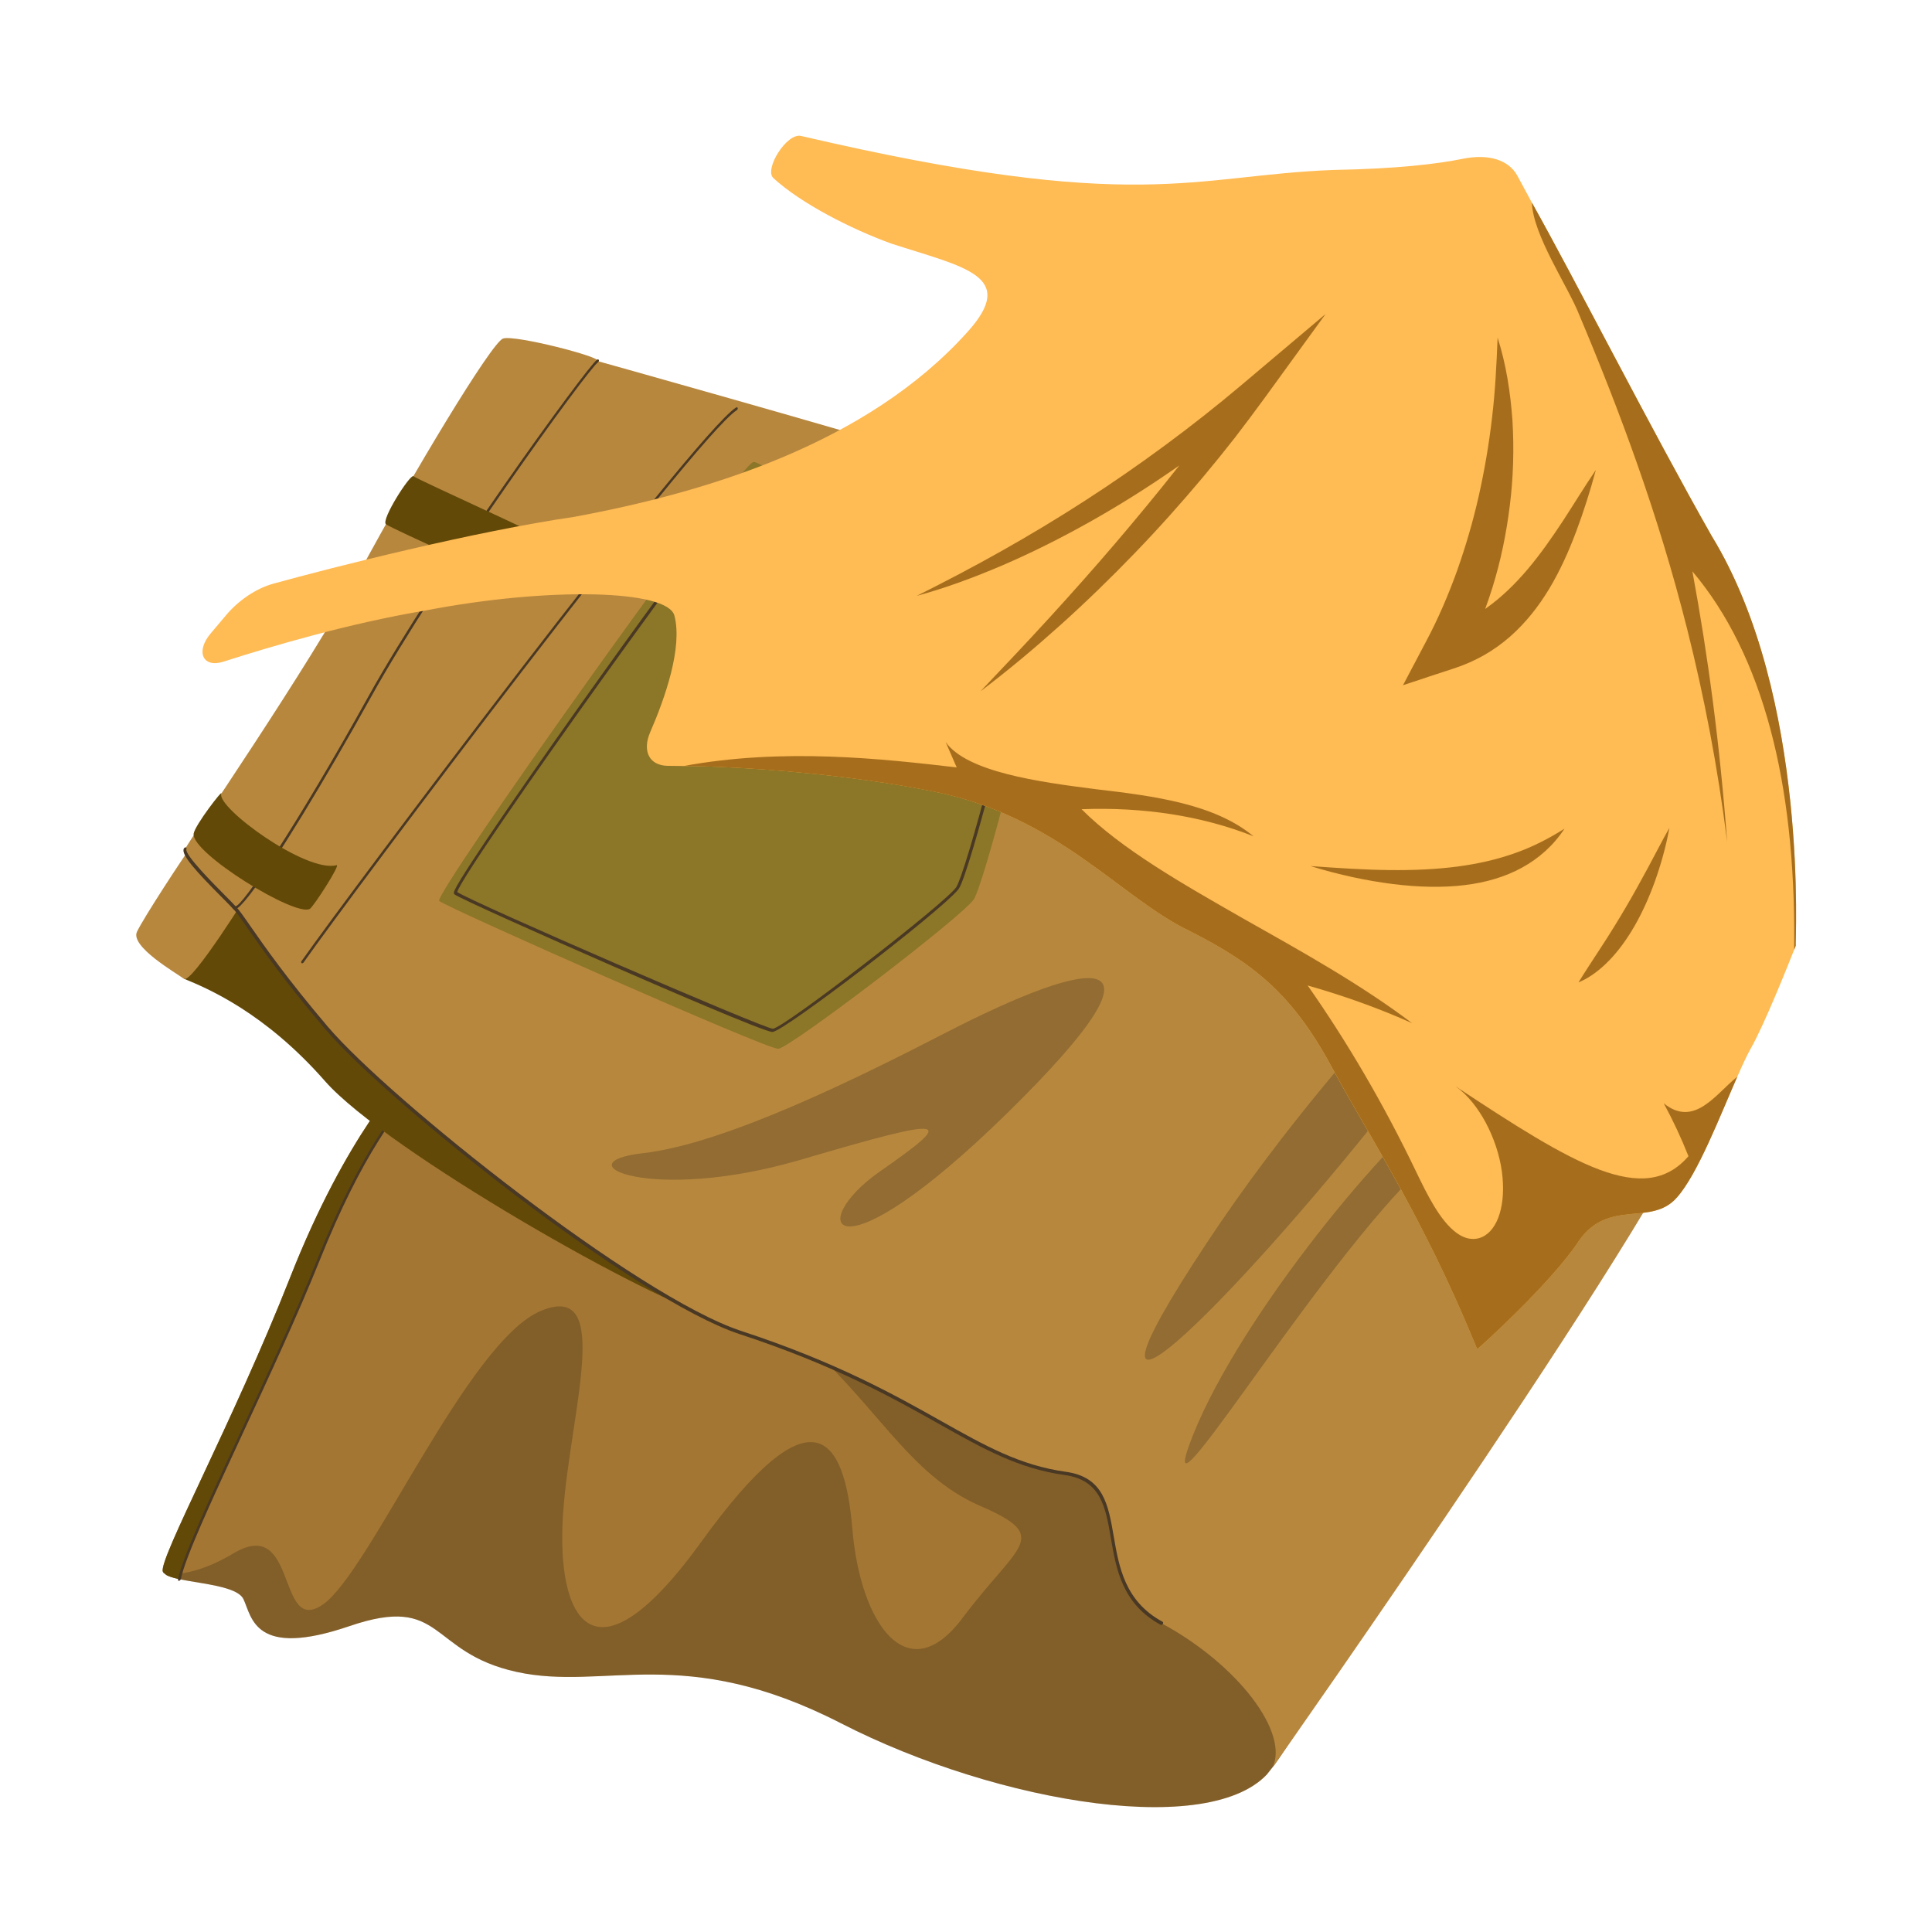
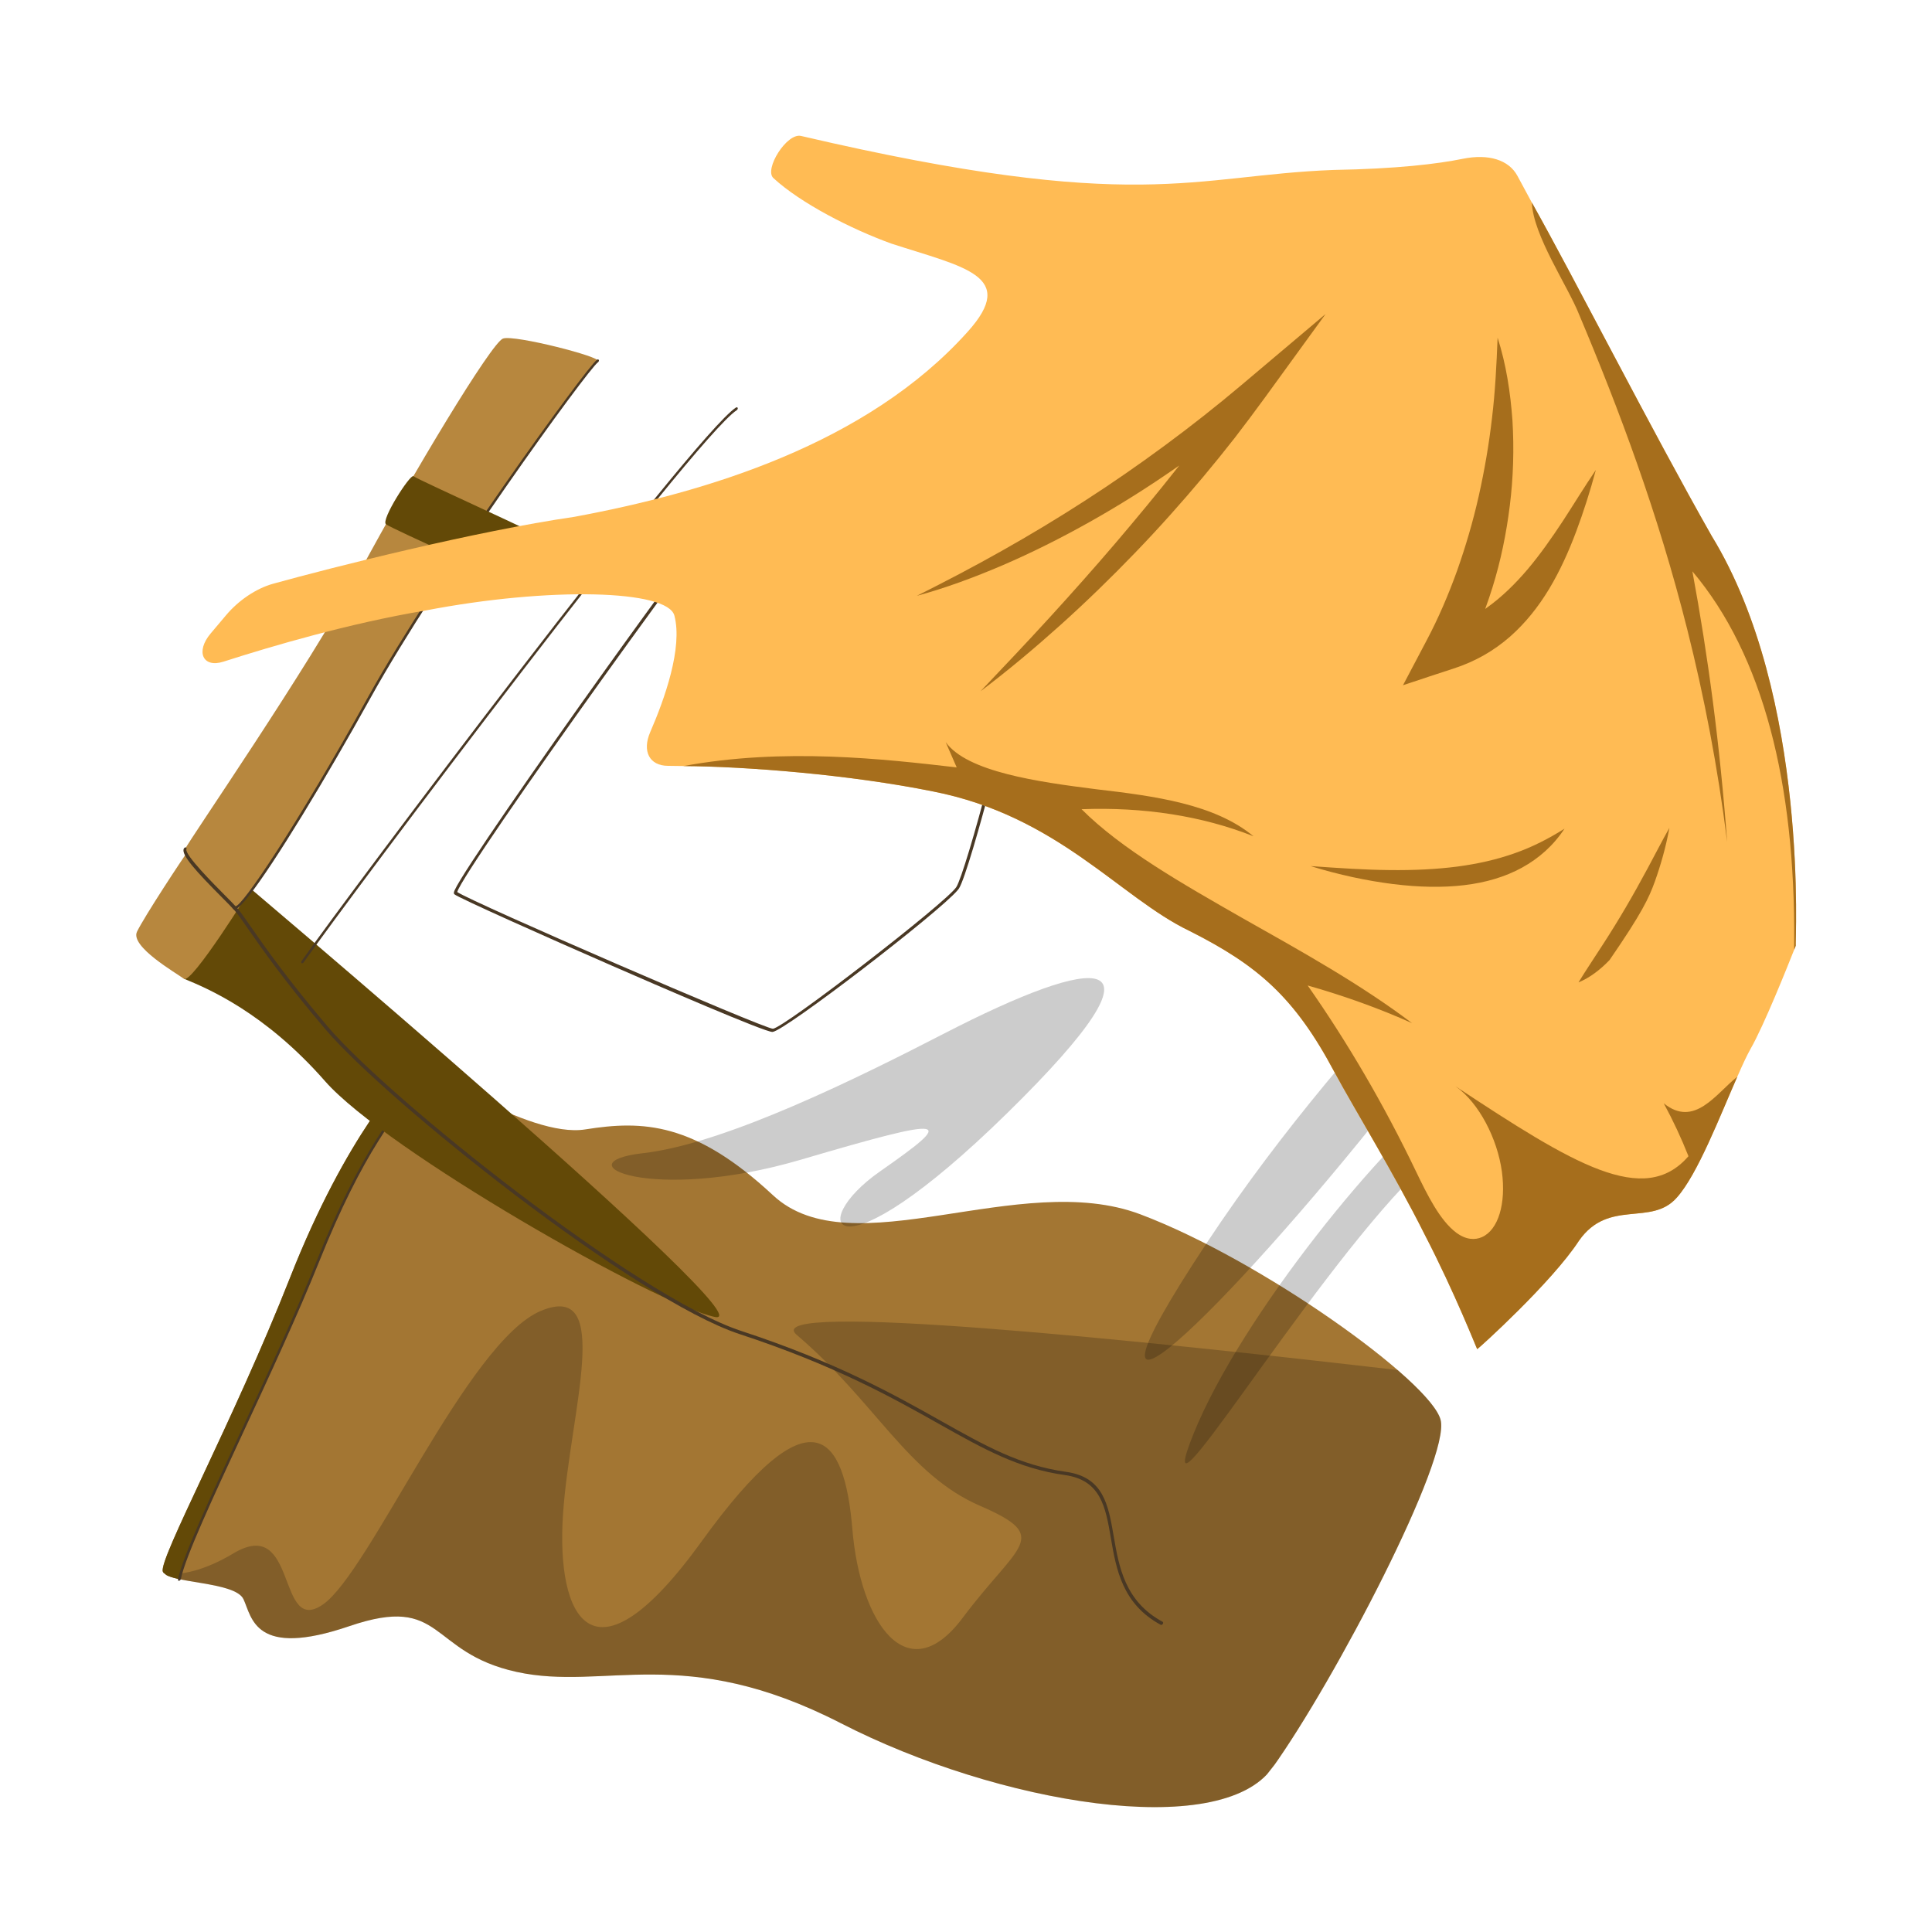
<svg xmlns="http://www.w3.org/2000/svg" width="38" height="38" viewBox="0 0 38 38" fill="none">
  <g clip-path="url(#clip0_6_5163)">
    <g clip-path="url(#clip1_6_5163)">
      <path d="M25.025 34.773C23.998 36.207 19.635 35.483 16.538 33.893C13.44 32.303 11.906 33.268 10.16 32.884C8.413 32.5 8.746 31.345 6.875 31.983C5.003 32.622 4.957 31.813 4.79 31.455C4.624 31.097 3.291 31.148 3.203 30.911C3.116 30.673 4.589 27.964 5.706 25.128C6.822 22.292 7.979 21.122 8.103 20.994C8.227 20.866 10.381 22.395 11.512 22.214C12.643 22.034 13.657 22.069 15.205 23.51C16.754 24.951 20.056 22.989 22.429 23.884C24.802 24.779 28.135 27.166 28.335 27.926C28.536 28.685 26.254 33.055 25.025 34.773Z" fill="#A37633" />
      <path opacity="0.2" d="M3.242 30.959C3.556 30.98 4.004 30.904 4.589 30.554C5.868 29.789 5.435 32.192 6.353 31.557C7.272 30.922 9.198 26.384 10.639 25.783C12.079 25.183 11.211 27.768 11.074 29.781C10.938 31.794 11.637 33.315 13.801 30.316C15.966 27.318 16.609 28.212 16.765 30.075C16.921 31.938 17.852 33.271 18.936 31.819C20.021 30.367 20.705 30.236 19.279 29.619C17.855 29.003 17.231 27.587 15.67 26.255C14.869 25.572 22.606 26.38 27.49 26.947C27.964 27.358 28.277 27.708 28.334 27.925C28.535 28.685 26.252 33.056 25.023 34.773C23.996 36.208 19.634 35.483 16.536 33.893C13.438 32.303 11.905 33.268 10.158 32.884C8.412 32.5 8.744 31.346 6.873 31.984C5.002 32.623 4.955 31.814 4.788 31.456C4.635 31.124 3.479 31.144 3.242 30.959Z" fill="black" />
      <path d="M3.203 30.911C3.116 30.673 4.589 27.964 5.706 25.128C6.822 22.292 7.979 21.122 8.103 20.994C8.128 20.968 8.238 21.011 8.407 21.095C7.797 21.836 7.116 22.652 6.256 24.798C5.334 27.097 3.697 30.246 3.528 31.061C3.356 31.023 3.229 30.979 3.203 30.911Z" fill="#634907" />
      <path d="M3.548 31.076C3.552 31.07 3.555 31.064 3.557 31.057C3.648 30.619 4.174 29.487 4.782 28.176C5.288 27.086 5.862 25.851 6.283 24.801C7.13 22.688 7.808 21.863 8.405 21.137L8.427 21.111C8.438 21.097 8.441 21.076 8.43 21.067C8.42 21.058 8.401 21.063 8.389 21.078L8.368 21.104C7.766 21.837 7.084 22.666 6.231 24.794C5.811 25.841 5.238 27.076 4.732 28.165C4.121 29.48 3.594 30.616 3.501 31.064C3.497 31.082 3.507 31.094 3.523 31.092C3.531 31.091 3.541 31.085 3.548 31.076Z" fill="#493824" />
      <path d="M3.619 19.251C4.078 19.439 5.206 19.911 6.394 21.266C7.583 22.621 12.924 25.668 14.061 25.903C15.198 26.138 4.547 17.154 4.547 17.154L3.619 19.251Z" fill="#634907" />
      <path d="M3.735 16.688C3.599 16.869 2.837 18.031 2.695 18.324C2.552 18.617 3.471 19.141 3.618 19.252C3.767 19.362 4.932 17.496 5.011 17.352C5.09 17.207 3.735 16.688 3.735 16.688Z" fill="#B7873E" />
-       <path d="M11.549 7.045C11.88 7.136 16.427 8.411 18.36 9.001C20.294 9.59 23.621 9.816 24.85 9.258C26.08 8.7 26.81 14.096 29.584 15.61C31.428 16.616 29.756 17.05 30.585 18.448C31.414 19.847 33.624 20.179 33.467 21.591C33.31 23.004 25.024 34.773 25.024 34.773C25.369 34.094 24.358 32.745 22.848 31.929C21.338 31.113 22.394 29.182 20.953 28.981C19.098 28.723 18.235 27.416 14.562 26.21C12.546 25.549 7.659 21.674 6.424 20.222C5.188 18.77 4.785 18.017 4.605 17.849C4.426 17.681 11.077 6.916 11.549 7.045Z" fill="#B7873E" />
      <path d="M22.868 31.944C22.869 31.943 22.87 31.942 22.87 31.941C22.881 31.925 22.88 31.906 22.868 31.899C22.125 31.498 22.009 30.819 21.906 30.22C21.798 29.593 21.705 29.052 20.967 28.949C20.064 28.823 19.383 28.44 18.52 27.955C17.602 27.439 16.459 26.795 14.579 26.178C12.522 25.502 7.646 21.603 6.449 20.195C5.643 19.247 5.193 18.601 4.925 18.215C4.78 18.007 4.693 17.881 4.629 17.822C4.619 17.812 4.601 17.817 4.588 17.832C4.575 17.847 4.573 17.866 4.583 17.875C4.644 17.932 4.736 18.063 4.874 18.262C5.143 18.649 5.593 19.297 6.401 20.246C7.6 21.656 12.485 25.562 14.547 26.24C16.423 26.856 17.565 27.497 18.482 28.014C19.347 28.5 20.032 28.885 20.942 29.012C21.653 29.111 21.744 29.639 21.849 30.25C21.953 30.859 22.072 31.548 22.83 31.958C22.84 31.964 22.857 31.958 22.868 31.944Z" fill="#493824" />
-       <path d="M14.819 9.087C15.175 9.051 20.051 13.118 20.218 13.287C20.385 13.456 19.361 17.36 19.155 17.686C18.95 18.011 15.536 20.618 15.306 20.628C15.076 20.638 8.768 17.84 8.639 17.721C8.511 17.6 14.548 9.114 14.819 9.087Z" fill="#8C7627" />
      <path d="M18.839 17.505C18.849 17.493 18.858 17.482 18.863 17.473C18.971 17.303 19.28 16.239 19.515 15.326C19.701 14.605 19.997 13.38 19.894 13.274C19.854 13.233 15.203 9.295 14.834 9.335C14.659 9.354 12.727 12.026 11.905 13.174C10.559 15.054 9.109 17.146 8.945 17.504C8.93 17.537 8.917 17.57 8.937 17.589C9.009 17.656 10.788 18.449 12.027 18.99C12.932 19.386 15.053 20.305 15.194 20.297C15.424 20.286 18.479 17.939 18.839 17.505ZM14.833 9.397C15.148 9.384 19.592 13.064 19.844 13.322C19.891 13.374 19.788 14.024 19.452 15.325C19.182 16.373 18.9 17.305 18.81 17.447C18.621 17.746 15.418 20.22 15.202 20.234C15.029 20.235 9.287 17.747 8.993 17.545C9.104 17.113 14.525 9.546 14.833 9.397Z" fill="#493824" />
      <path d="M11.752 7.101C11.857 7.027 10.118 6.579 9.893 6.659C9.668 6.739 8.098 9.344 7.074 11.25C6.05 13.155 3.709 16.54 3.64 16.7C3.571 16.858 4.492 17.711 4.606 17.848C4.72 17.986 5.953 16.081 7.27 13.707C8.587 11.332 11.549 7.243 11.752 7.101Z" fill="#B7873E" />
      <path d="M4.896 17.62C5.397 16.984 6.41 15.31 7.294 13.716C8.609 11.344 11.561 7.266 11.761 7.126C11.776 7.116 11.784 7.096 11.779 7.082C11.774 7.068 11.757 7.065 11.742 7.076C11.54 7.217 8.566 11.318 7.246 13.698C5.826 16.258 4.748 17.852 4.631 17.823C4.603 17.79 4.529 17.715 4.434 17.62C4.215 17.399 3.631 16.814 3.666 16.703C3.674 16.686 3.668 16.67 3.654 16.667C3.639 16.665 3.622 16.677 3.614 16.694C3.563 16.813 3.846 17.13 4.388 17.673C4.481 17.767 4.555 17.841 4.582 17.873C4.593 17.887 4.611 17.89 4.634 17.883C4.685 17.866 4.776 17.773 4.896 17.62Z" fill="#493824" />
      <path d="M5.971 18.931C5.972 18.93 5.973 18.929 5.973 18.928C6.915 17.587 13.637 8.637 14.49 8.068C14.506 8.058 14.515 8.038 14.51 8.024C14.505 8.01 14.489 8.007 14.473 8.017C13.613 8.591 6.875 17.559 5.932 18.902C5.92 18.918 5.921 18.937 5.933 18.944C5.943 18.951 5.96 18.945 5.971 18.931Z" fill="#493824" />
      <path opacity="0.2" d="M27.363 21.671C24.09 25.813 20.63 29.146 23.724 24.464C26.817 19.782 30.419 17.081 29.246 16.923C28.074 16.765 23.263 20.575 24.438 17.967C25.369 15.902 26.271 12.831 26.102 10.51C26.87 12.08 27.808 14.641 29.585 15.61C31.428 16.616 29.756 17.05 30.585 18.448C30.962 19.084 31.623 19.499 32.219 19.896C30.987 19.362 29.472 19 27.363 21.671Z" fill="black" />
      <path opacity="0.2" d="M28.584 21.47C27.293 22.36 24.412 25.876 23.476 28.199C22.541 30.522 25.657 25.286 27.801 23.13C29.946 20.974 30.031 20.473 28.584 21.47Z" fill="black" />
      <path d="M8.131 9.366C8.27 9.46 10.7 10.551 10.747 10.614C10.793 10.676 10.303 11.442 10.223 11.471C10.144 11.5 7.694 10.393 7.591 10.311C7.488 10.227 8.066 9.324 8.131 9.366Z" fill="#634907" />
-       <path d="M4.353 15.609C4.253 15.883 6.025 17.176 6.619 17.017C6.709 16.993 6.172 17.825 6.096 17.875C5.826 18.049 3.753 16.775 3.809 16.396C3.834 16.23 4.389 15.511 4.353 15.609Z" fill="#634907" />
      <path opacity="0.2" d="M18.58 20.323C16.929 21.174 14.272 22.498 12.65 22.681C11.029 22.864 12.791 23.681 15.758 22.808C18.726 21.934 18.802 21.998 17.309 23.04C15.816 24.082 16.37 25.267 19.809 21.895C23.249 18.522 21.547 18.795 18.58 20.323Z" fill="black" />
    </g>
    <g clip-path="url(#clip2_6_5163)">
      <path d="M29.055 26.536C29.073 26.532 30.523 25.223 31.056 24.403C31.64 23.568 32.477 24.132 32.981 23.554C33.39 23.099 33.835 21.936 34.17 21.177C34.17 21.177 34.17 21.177 34.171 21.177C34.27 20.95 34.358 20.76 34.429 20.634C34.698 20.166 35.164 18.994 35.289 18.68C35.309 18.63 35.319 18.602 35.319 18.602C35.302 18.606 35.601 13.702 33.665 10.539C32.489 8.467 30.966 5.474 30.129 3.984C30.022 3.787 29.928 3.611 29.847 3.461C29.678 3.144 29.279 3.021 28.773 3.123C28.276 3.224 27.478 3.321 26.221 3.343C23.447 3.45 22.401 4.225 15.756 2.674C15.474 2.608 15.026 3.331 15.211 3.502C15.75 3.999 16.747 4.508 17.534 4.792C18.961 5.256 20.026 5.42 19.035 6.523C17.05 8.737 13.884 9.685 11.299 10.165C9.339 10.45 6.535 11.159 5.369 11.482C5.041 11.574 4.697 11.804 4.45 12.096C4.347 12.218 4.245 12.339 4.143 12.46C3.841 12.818 3.99 13.144 4.395 13.014C5.36 12.704 6.884 12.257 8.362 12.009C10.813 11.537 13.137 11.6 13.265 12.11C13.429 12.739 13.077 13.737 12.79 14.397C12.625 14.777 12.774 15.061 13.137 15.063C13.23 15.064 13.331 15.065 13.439 15.067C14.644 15.073 16.701 15.232 18.35 15.565C20.808 16.048 22.027 17.654 23.392 18.308C24.733 18.983 25.46 19.607 26.244 21.082C26.639 21.815 27.42 23.08 28.016 24.271C28.625 25.445 29.051 26.543 29.055 26.536Z" fill="#FFBB54" />
      <path d="M33.287 11.237C34.684 12.892 35.312 15.416 35.289 18.53C35.288 18.578 35.288 18.629 35.289 18.681C35.309 18.631 35.32 18.602 35.32 18.602C35.303 18.607 35.602 13.703 33.666 10.54C32.489 8.468 30.967 5.474 30.13 3.984C30.153 4.628 30.837 5.627 31.056 6.179C31.839 8.038 32.608 10.079 33.188 12.387C33.516 13.69 33.785 15.076 33.971 16.559C33.829 14.658 33.594 12.889 33.287 11.237Z" fill="#A66E1C" />
      <path d="M29.055 26.536C29.073 26.533 30.523 25.224 31.057 24.403C31.641 23.569 32.477 24.132 32.982 23.554C33.39 23.1 33.836 21.937 34.171 21.177C33.751 21.51 33.328 22.189 32.724 21.701C32.906 22.036 33.068 22.383 33.21 22.741C32.337 23.751 30.944 22.896 28.627 21.365C29.095 21.693 29.453 22.405 29.54 23.042C29.626 23.678 29.467 24.191 29.149 24.332C29.011 24.393 28.835 24.388 28.643 24.245C28.32 24.005 28.068 23.491 27.857 23.053C27.216 21.716 26.499 20.495 25.72 19.383C26.452 19.591 27.136 19.838 27.773 20.124C26.765 19.361 25.608 18.718 24.433 18.055C23.262 17.386 22.056 16.701 21.273 15.916C22.486 15.87 23.642 16.046 24.654 16.448C23.89 15.814 22.714 15.658 21.558 15.523C20.412 15.378 19.025 15.183 18.601 14.598C18.672 14.762 18.744 14.927 18.817 15.094C17.382 14.928 15.413 14.702 13.44 15.068C14.645 15.074 16.702 15.233 18.351 15.567C20.809 16.049 22.028 17.655 23.393 18.309C24.733 18.984 25.461 19.608 26.245 21.083C26.64 21.816 27.421 23.082 28.017 24.273C28.625 25.446 29.051 26.544 29.055 26.536Z" fill="#A66E1C" />
      <path d="M27.595 13.478C27.934 13.364 28.265 13.255 28.588 13.15C28.805 13.08 29.005 12.991 29.19 12.886C29.375 12.78 29.543 12.659 29.698 12.524C30.006 12.253 30.259 11.933 30.471 11.581C30.682 11.229 30.854 10.849 31.001 10.456C31.148 10.063 31.277 9.659 31.388 9.244C31.161 9.577 30.953 9.921 30.737 10.252C30.52 10.581 30.297 10.9 30.052 11.191C29.807 11.48 29.539 11.744 29.235 11.96C29.228 11.966 29.22 11.972 29.212 11.977C29.263 11.837 29.312 11.693 29.357 11.548C29.518 11.031 29.629 10.49 29.697 9.938C29.765 9.388 29.782 8.826 29.748 8.271C29.708 7.715 29.624 7.165 29.456 6.642C29.435 7.174 29.409 7.701 29.346 8.221C29.286 8.74 29.198 9.254 29.085 9.756C28.972 10.258 28.828 10.748 28.66 11.223C28.489 11.698 28.292 12.159 28.059 12.598C27.904 12.891 27.749 13.185 27.595 13.478Z" fill="#A66E1C" />
      <path d="M30.772 16.299C30.466 16.492 30.147 16.657 29.797 16.78C29.447 16.905 29.069 16.991 28.659 17.045C28.248 17.098 27.805 17.119 27.326 17.113C26.847 17.109 26.333 17.074 25.778 17.035C26.341 17.209 26.889 17.324 27.396 17.388C27.904 17.451 28.375 17.461 28.799 17.41C29.223 17.36 29.604 17.247 29.935 17.066C30.266 16.884 30.551 16.634 30.772 16.299Z" fill="#A66E1C" />
-       <path d="M32.835 16.283C32.686 16.546 32.548 16.818 32.406 17.081C32.264 17.345 32.121 17.602 31.973 17.854C31.826 18.104 31.675 18.349 31.519 18.589C31.364 18.831 31.204 19.066 31.047 19.322C31.276 19.228 31.475 19.072 31.657 18.884C31.84 18.694 32.003 18.468 32.152 18.209C32.3 17.951 32.432 17.66 32.548 17.341C32.663 17.018 32.764 16.67 32.835 16.283Z" fill="#A66E1C" />
+       <path d="M32.835 16.283C32.686 16.546 32.548 16.818 32.406 17.081C32.264 17.345 32.121 17.602 31.973 17.854C31.826 18.104 31.675 18.349 31.519 18.589C31.364 18.831 31.204 19.066 31.047 19.322C31.276 19.228 31.475 19.072 31.657 18.884C32.3 17.951 32.432 17.66 32.548 17.341C32.663 17.018 32.764 16.67 32.835 16.283Z" fill="#A66E1C" />
      <path d="M20.858 12.293C20.352 12.747 19.829 13.187 19.286 13.596C19.747 13.109 20.203 12.63 20.645 12.145C21.088 11.66 21.519 11.175 21.937 10.686C22.354 10.196 22.762 9.704 23.153 9.208L23.195 9.156C23.174 9.171 23.153 9.184 23.132 9.199C22.579 9.584 22.013 9.94 21.442 10.261C20.871 10.582 20.296 10.87 19.725 11.116C19.153 11.361 18.585 11.57 18.033 11.719C18.6 11.435 19.157 11.144 19.707 10.833C20.258 10.523 20.801 10.196 21.335 9.851C21.869 9.507 22.393 9.144 22.907 8.765C23.42 8.386 23.924 7.99 24.411 7.579L26.073 6.176L24.872 7.83C24.777 7.961 24.679 8.091 24.583 8.221L24.287 8.611L23.98 8.997L23.665 9.38C23.238 9.889 22.792 10.389 22.322 10.876C21.853 11.363 21.365 11.837 20.858 12.293Z" fill="#A66E1C" />
    </g>
  </g>
  <defs>
    <clipPath id="clip0_6_5163">
      <rect width="36" height="36" fill="white" transform="translate(1 1)" />
    </clipPath>
    <clipPath id="clip1_6_5163">
      <rect width="30.651" height="29.297" fill="white" transform="matrix(-0.618 0.786 0.786 0.618 14.47 0.797)" />
    </clipPath>
    <clipPath id="clip2_6_5163">
      <rect width="27.166" height="25.972" fill="white" transform="translate(23.704 -4) rotate(50.455)" />
    </clipPath>
  </defs>
</svg>